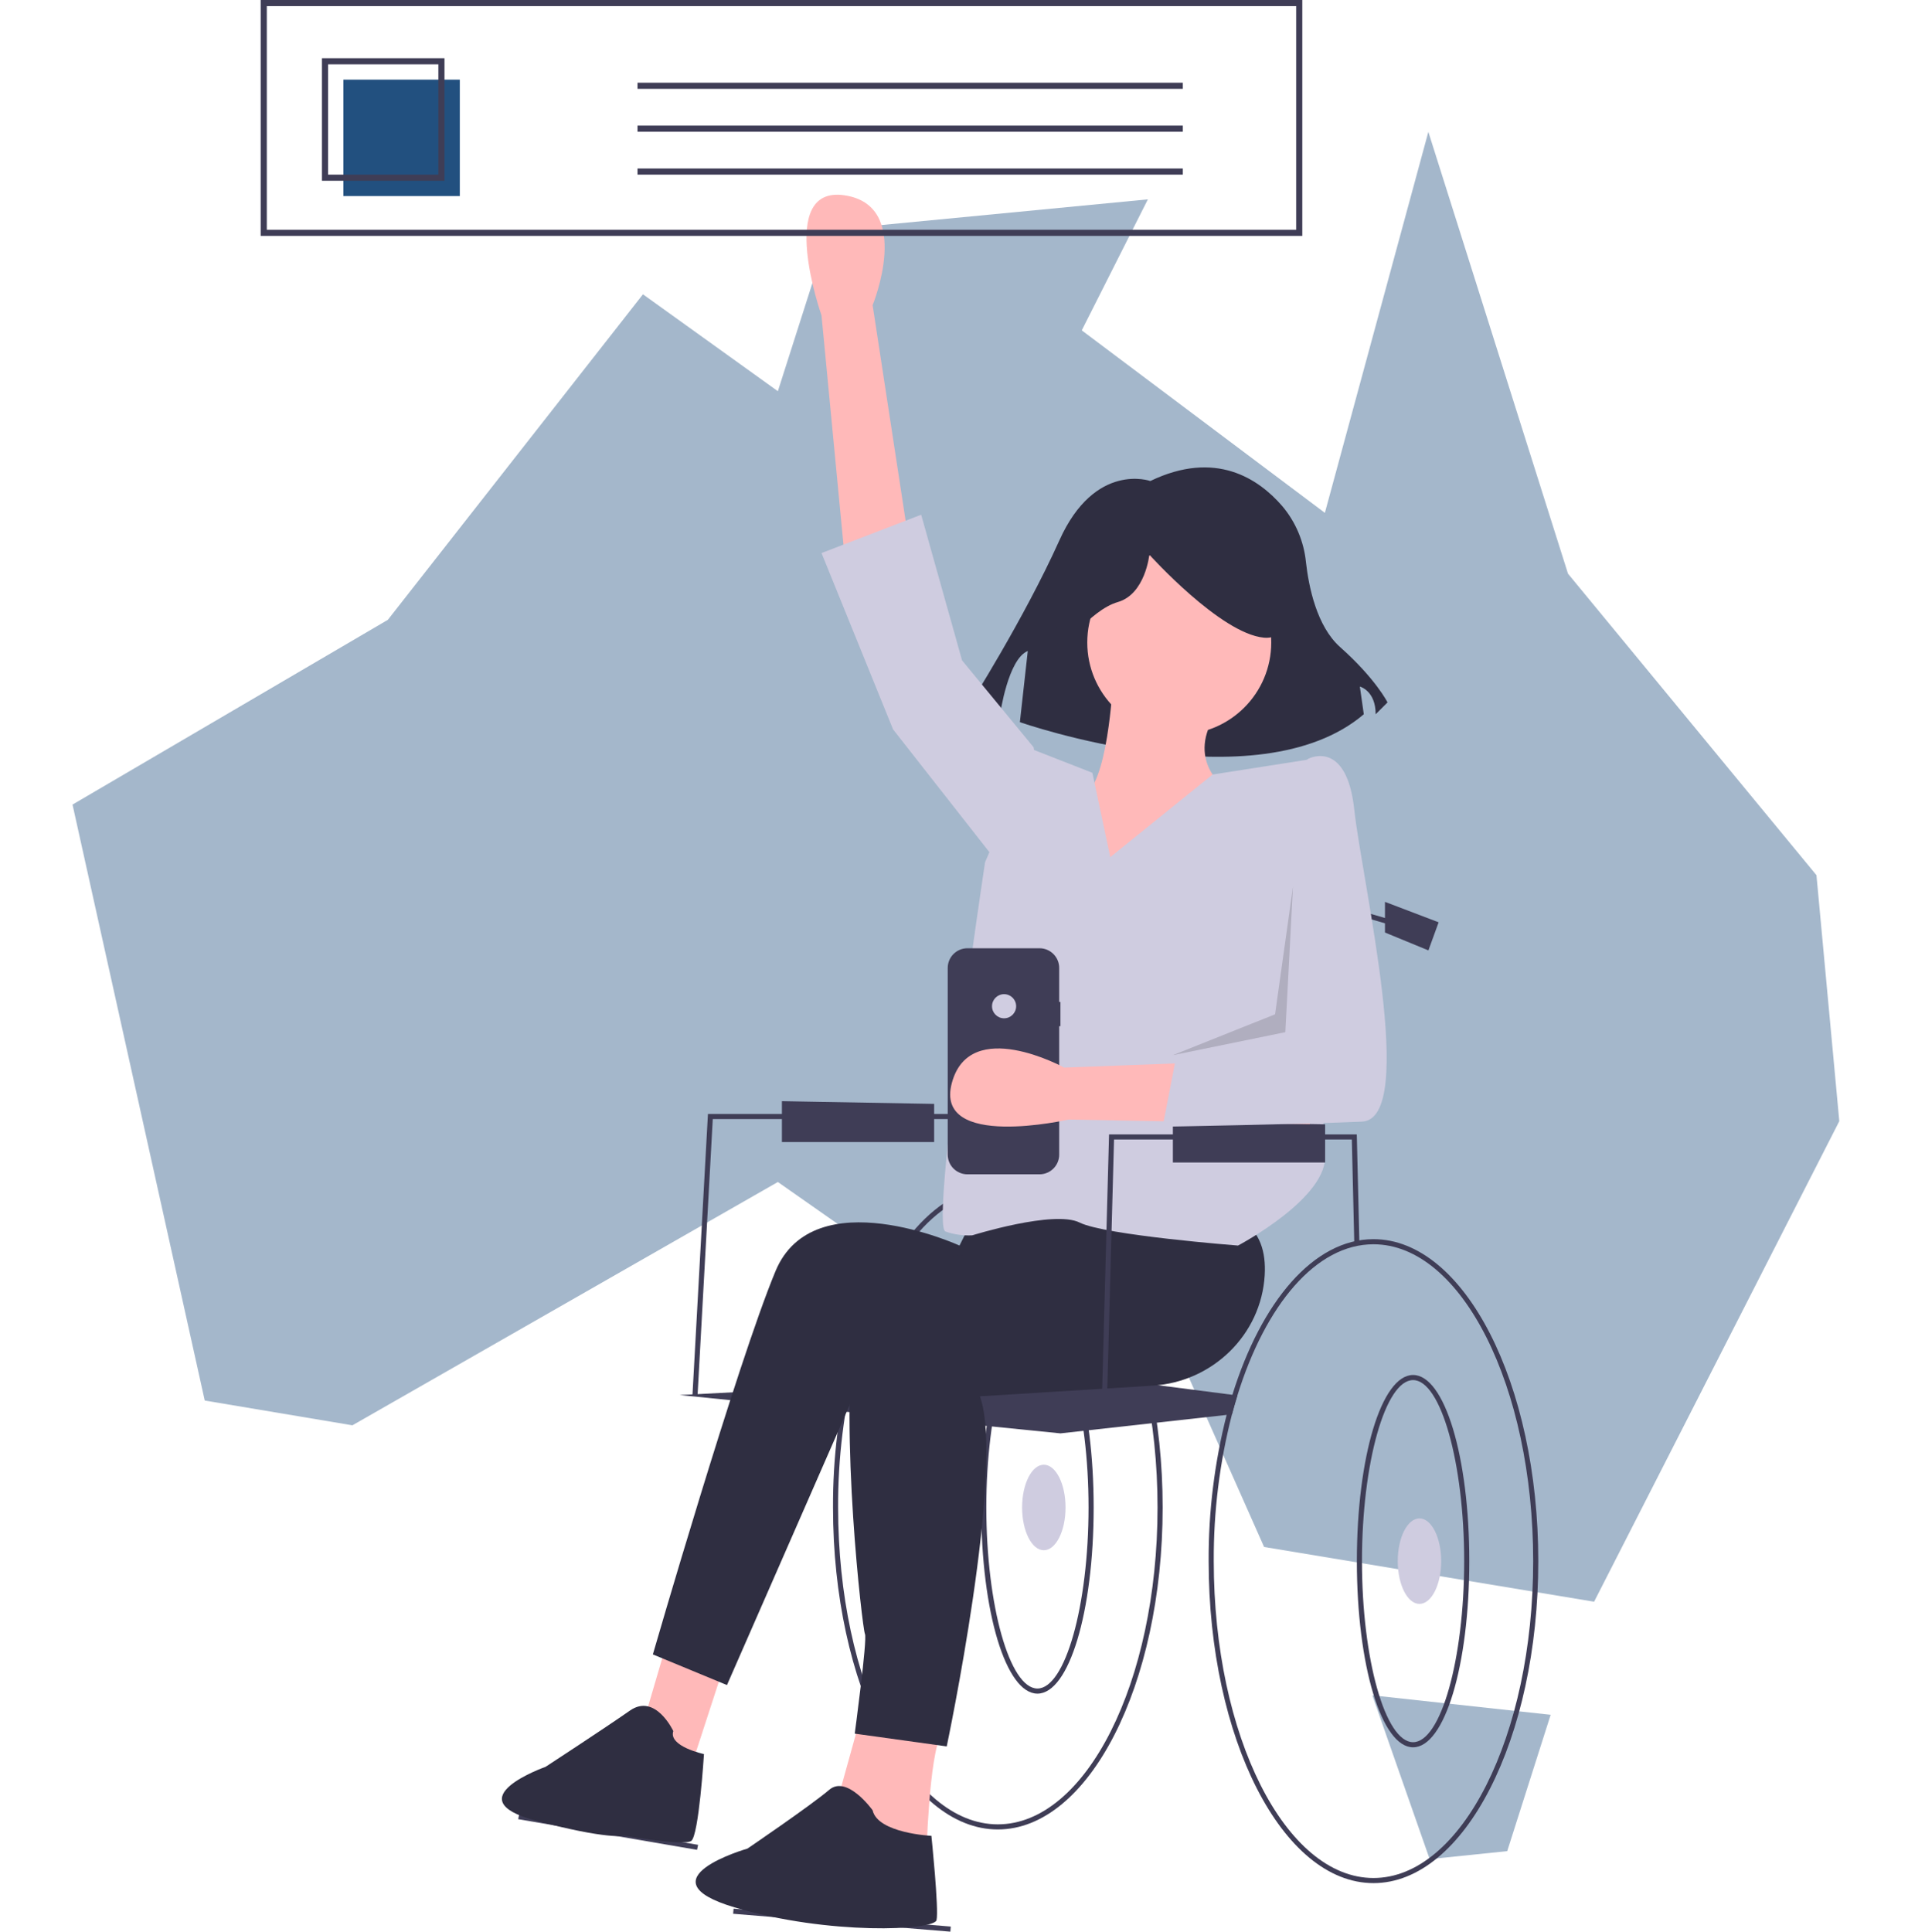
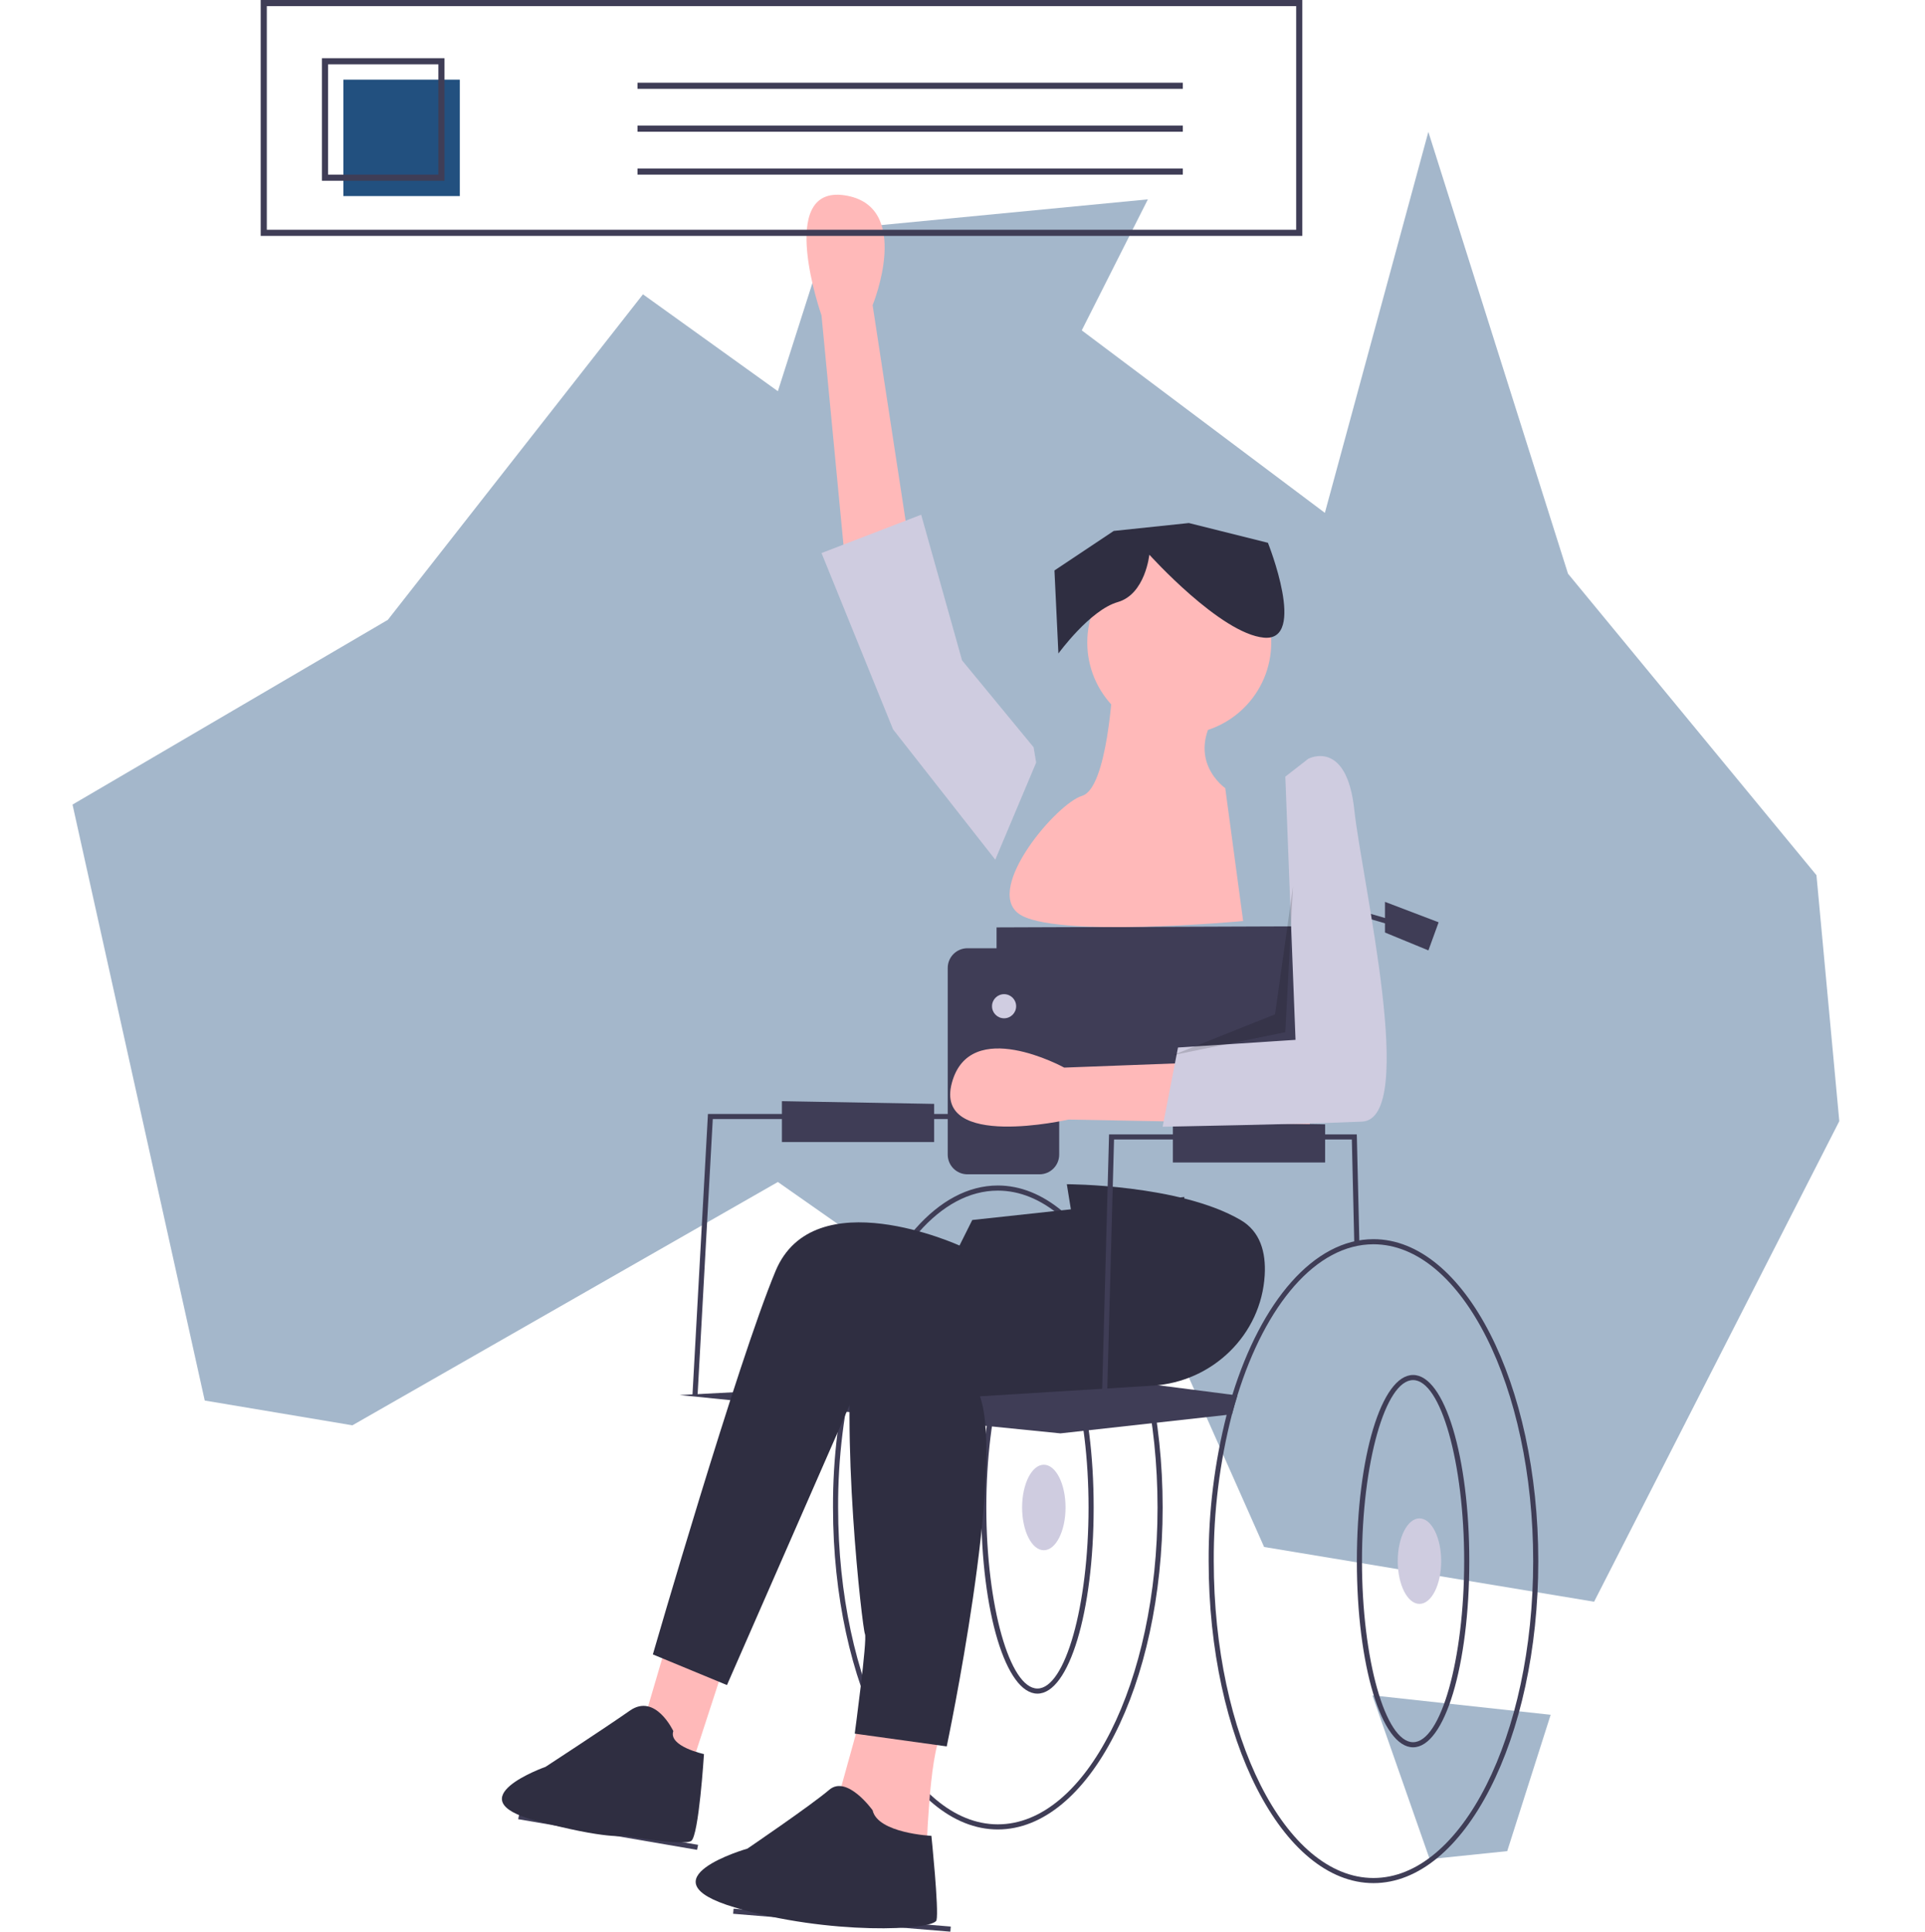
<svg xmlns="http://www.w3.org/2000/svg" width="292" height="293" viewBox="0 0 292 293" fill="none">
  <path d="M216.665 20L200.968 77.792L164.09 50.111L174.119 30.239L125.796 34.898L117.993 59.338L97.53 44.643L58.831 94.019L11 122.041L31.058 212.438L53.456 216.196L117.993 179.289L160.852 209.323L173.31 193.122L191.75 234.65L241.805 242.953L279 170.062L275.535 132.749L237.847 87.019L216.664 20H216.665ZM208.166 257.154L216.866 282L228.628 280.785L235.217 260.103L208.165 257.154H208.166Z" fill="#22507F" fill-opacity="0.41" />
  <path d="M151.359 179.82C142.293 179.82 134.343 189.29 129.959 203.429C129.649 204.422 129.358 205.441 129.087 206.476C127.241 213.725 126.324 221.179 126.358 228.659C126.358 255.589 137.572 277.497 151.359 277.497C165.147 277.497 176.361 255.589 176.361 228.659C176.361 201.728 165.147 179.82 151.359 179.82ZM151.359 276.722C138.002 276.722 127.133 255.159 127.133 228.659C127.097 221.147 128.026 213.662 129.897 206.387C130.153 205.414 130.427 204.46 130.719 203.526C134.986 189.778 142.642 180.596 151.359 180.596C164.717 180.596 175.585 202.158 175.585 228.659C175.585 255.159 164.717 276.722 151.359 276.722Z" fill="#3F3D56" />
  <path d="M157.368 256.896C152.586 256.896 148.84 244.493 148.84 228.659C148.84 212.825 152.586 200.421 157.368 200.421C162.15 200.421 165.895 212.825 165.895 228.659C165.895 244.493 162.15 256.896 157.368 256.896ZM157.368 201.197C153.166 201.197 149.615 213.773 149.615 228.659C149.615 243.545 153.166 256.121 157.368 256.121C161.57 256.121 165.12 243.545 165.12 228.659C165.12 213.773 161.57 201.197 157.368 201.197Z" fill="#3F3D56" />
  <path d="M158.336 235.144C160.156 235.144 161.631 232.24 161.631 228.659C161.631 225.077 160.156 222.173 158.336 222.173C156.517 222.173 155.042 225.077 155.042 228.659C155.042 232.24 156.517 235.144 158.336 235.144Z" fill="#CFCCE0" />
  <path d="M151.166 140.672L204.269 140.478V161.398L151.166 163.541V140.672Z" fill="#3F3D56" />
  <path d="M105.814 211.625L105.04 211.583L107.386 168.967H155.429V169.742H108.12L105.814 211.625Z" fill="#3F3D56" />
  <path d="M105.734 280.59L78.601 275.938L78.762 275.18L105.895 279.831L105.734 280.59Z" fill="#3F3D56" />
  <path d="M111.273 289.514L111.209 290.287L144.157 293L144.22 292.227L111.273 289.514Z" fill="#3F3D56" />
  <path d="M187.699 211.666C187.408 212.6 187.134 213.554 186.877 214.527L186.067 214.616L160.856 217.418L103.101 211.604L163.182 208.503L186.939 211.569L187.699 211.666Z" fill="#3F3D56" />
-   <path d="M174.492 72.961C174.492 72.961 166.097 69.963 160.7 81.956C155.303 93.948 146.908 107.14 146.908 107.14L151.705 108.34C151.705 108.34 152.904 99.945 155.903 98.745L154.703 109.539C154.703 109.539 190.682 122.131 206.873 108.34L206.273 104.142C206.273 104.142 208.672 104.742 208.672 108.34L210.471 106.541C210.471 106.541 208.672 102.943 203.275 98.146C199.733 94.997 198.516 89.007 198.097 85.262C197.784 82.135 196.533 79.175 194.508 76.772C190.921 72.615 184.386 68.197 174.492 72.961Z" fill="#2F2E41" />
  <path d="M128.102 84.276L124.614 47.841C124.614 47.841 117.637 28.073 128.102 29.623C138.568 31.174 132.366 46.29 132.366 46.29L138.181 84.276H128.102Z" fill="#FFB9B9" />
  <path d="M100.969 249.783L97.093 262.962L104.458 269.163L109.884 252.496L100.969 249.783Z" fill="#FFB9B9" />
  <path d="M130.816 259.473L126.94 273.427L140.506 281.954C140.506 281.954 140.894 266.062 142.832 262.962L130.816 259.473Z" fill="#FFB9B9" />
-   <path d="M147.483 185.053L145.545 188.929C145.545 188.929 123.451 178.851 117.637 192.805C111.823 206.759 99.031 250.946 99.031 250.946L110.272 255.597L130.816 208.697L177.717 207.534L179.656 181.564L147.483 185.053Z" fill="#2F2E41" />
+   <path d="M147.483 185.053L145.545 188.929C145.545 188.929 123.451 178.851 117.637 192.805C111.823 206.759 99.031 250.946 99.031 250.946L110.272 255.597L130.816 208.697L177.717 207.534L179.656 181.564L147.483 185.053" fill="#2F2E41" />
  <path d="M163.763 191.642C163.763 191.642 131.979 185.053 129.653 200.945C127.327 216.837 130.816 247.07 131.203 247.845C131.591 248.62 129.653 262.962 129.653 262.962L143.607 264.9C143.607 264.9 152.522 222.651 148.646 211.798L174.872 210.176C183.925 209.616 191.321 202.464 191.842 193.409C192.041 189.943 191.173 186.797 188.183 185.053C178.88 179.626 161.825 179.626 161.825 179.626L163.763 191.642Z" fill="#2F2E41" />
  <path d="M102.132 262.574C102.132 262.574 99.419 256.76 95.543 259.473C91.667 262.187 82.751 268.001 82.751 268.001C82.751 268.001 68.96 272.857 81.201 276.14C92.089 279.061 94.767 278.466 94.767 278.466C94.767 278.466 103.683 280.016 104.846 279.241C106.008 278.466 106.784 266.063 106.784 266.063C106.784 266.063 101.357 264.9 102.132 262.574Z" fill="#2F2E41" />
  <path d="M132.366 274.59C132.366 274.59 128.49 269.163 125.777 271.489C123.064 273.815 113.373 280.404 113.373 280.404C113.373 280.404 97.093 285.055 111.435 289.319C125.777 293.583 141.669 292.807 142.057 291.257C142.444 289.707 141.282 278.466 141.282 278.466C141.282 278.466 133.142 278.078 132.366 274.59Z" fill="#2F2E41" />
  <path d="M178.88 111.408C186.587 111.408 192.834 105.161 192.834 97.454C192.834 89.748 186.587 83.501 178.88 83.501C171.174 83.501 164.926 89.748 164.926 97.454C164.926 105.161 171.174 111.408 178.88 111.408Z" fill="#FFB9B9" />
  <path d="M168.802 103.656C168.802 103.656 168.027 119.548 164.151 120.711C160.275 121.873 149.421 134.664 154.46 138.54C159.499 142.417 188.571 139.703 188.571 139.703L185.857 119.548C185.857 119.548 179.655 115.284 184.694 107.92L168.802 103.656Z" fill="#FFB9B9" />
-   <path d="M168.415 130.013L165.701 117.222L156.786 113.734L149.421 130.788C149.421 130.788 141.088 186.022 143.413 186.797C144.718 187.258 146.102 187.455 147.483 187.379C147.483 187.379 159.887 183.503 163.763 185.441C167.639 187.379 187.796 188.929 187.796 188.929C187.796 188.929 201.75 181.565 200.974 174.975C200.199 168.386 200.974 131.563 200.974 131.563L199.23 115.09L183.936 117.483L168.415 130.013Z" fill="#CFCCE0" />
  <path d="M157.174 115.671L156.786 113.346L145.933 100.167L139.731 78.074L124.614 83.888L135.467 110.633L150.972 130.4L157.174 115.671Z" fill="#CFCCE0" />
  <path d="M160.548 99.123C160.548 99.123 165.345 92.527 169.543 91.328C173.74 90.128 174.34 84.132 174.34 84.132C174.34 84.132 185.134 96.125 191.73 96.724C198.326 97.324 192.33 82.333 192.33 82.333L180.337 79.335L168.943 80.534L159.948 86.531L160.548 99.123Z" fill="#2F2E41" />
  <path d="M205.432 188.748L205.057 172.843H168.986L167.833 215.491L167.058 215.469L168.231 172.068H205.807L205.819 172.443L206.207 188.722L205.432 188.748Z" fill="#3F3D56" />
  <path d="M204.657 167.029H203.881V137.443L216.394 141.075L216.177 141.82L204.657 138.475V167.029Z" fill="#3F3D56" />
  <path d="M208.339 187.96C199.273 187.96 191.323 197.429 186.939 211.569C186.629 212.561 186.338 213.581 186.067 214.616C184.22 221.864 183.304 229.318 183.338 236.798C183.338 263.729 194.552 285.637 208.339 285.637C222.127 285.637 233.34 263.729 233.34 236.798C233.34 209.867 222.127 187.96 208.339 187.96ZM208.339 284.861C194.982 284.861 184.113 263.299 184.113 236.798C184.077 229.287 185.006 221.801 186.877 214.526C187.133 213.554 187.407 212.6 187.699 211.666C191.966 197.918 199.622 188.735 208.339 188.735C221.696 188.735 232.565 210.298 232.565 236.798C232.565 263.299 221.696 284.861 208.339 284.861Z" fill="#3F3D56" />
  <path d="M214.347 265.036C209.565 265.036 205.82 252.632 205.82 236.798C205.82 220.964 209.565 208.561 214.347 208.561C219.129 208.561 222.875 220.964 222.875 236.798C222.875 252.632 219.129 265.036 214.347 265.036ZM214.347 209.336C210.145 209.336 206.595 221.912 206.595 236.798C206.595 251.684 210.145 264.26 214.347 264.26C218.549 264.26 222.099 251.684 222.099 236.798C222.099 221.912 218.549 209.336 214.347 209.336Z" fill="#3F3D56" />
  <path d="M215.316 243.284C217.136 243.284 218.611 240.38 218.611 236.798C218.611 233.216 217.136 230.313 215.316 230.313C213.497 230.313 212.021 233.216 212.021 236.798C212.021 240.38 213.497 243.284 215.316 243.284Z" fill="#CFCCE0" />
  <path d="M210.083 136.796L218.223 139.897L216.673 144.16L210.083 141.447V136.796Z" fill="#3F3D56" />
  <path d="M177.911 170.13V176.332H201.006V170.542L177.911 170.13Z" fill="#3F3D56" />
  <path d="M118.606 167.029V173.231H141.7V167.441L118.606 167.029Z" fill="#3F3D56" />
  <path d="M197.545 35.782H39.543V0H197.545V35.782ZM40.472 34.852H196.615V0.929H40.472V34.852Z" fill="#3F3D56" />
  <path d="M69.749 12.082H52.09V29.741H69.749V12.082Z" fill="#22507F" />
  <path d="M67.425 27.417H48.837V8.829H67.425V27.417ZM49.766 26.488H66.496V9.758H49.766L49.766 26.488Z" fill="#3F3D56" />
  <path d="M179.421 12.547H96.702V13.476H179.421V12.547Z" fill="#3F3D56" />
  <path d="M179.421 19.053H96.702V19.982H179.421V19.053Z" fill="#3F3D56" />
  <path d="M179.421 25.558H96.702V26.488H179.421V25.558Z" fill="#3F3D56" />
  <path d="M160.856 151.982H160.668V146.82C160.668 146.428 160.59 146.04 160.44 145.677C160.29 145.315 160.07 144.985 159.793 144.708C159.515 144.431 159.186 144.211 158.823 144.06C158.461 143.91 158.073 143.833 157.68 143.833H146.745C146.353 143.833 145.964 143.91 145.602 144.06C145.239 144.211 144.91 144.431 144.633 144.708C144.355 144.985 144.135 145.315 143.985 145.677C143.835 146.04 143.758 146.428 143.758 146.82V175.136C143.758 175.528 143.835 175.917 143.985 176.279C144.135 176.642 144.355 176.971 144.633 177.248C144.91 177.526 145.239 177.746 145.602 177.896C145.964 178.046 146.353 178.123 146.745 178.123H157.68C158.073 178.123 158.461 178.046 158.823 177.896C159.186 177.746 159.515 177.526 159.793 177.248C160.07 176.971 160.29 176.642 160.44 176.279C160.59 175.917 160.668 175.528 160.668 175.136V155.656H160.856V151.982Z" fill="#3F3D56" />
  <path d="M152.307 154.459C153.318 154.459 154.137 153.639 154.137 152.629C154.137 151.618 153.318 150.799 152.307 150.799C151.296 150.799 150.477 151.618 150.477 152.629C150.477 153.639 151.296 154.459 152.307 154.459Z" fill="#D0CDE1" />
  <path d="M198.679 170.504L162.083 169.816C162.083 169.816 141.648 174.493 144.382 164.273C147.115 154.052 161.427 161.937 161.427 161.937L199.828 160.492L198.679 170.504Z" fill="#FFB9B9" />
  <path d="M194.966 117.803L198.455 115.09C198.455 115.09 204.269 111.989 205.432 122.842C206.595 133.695 215.123 169.743 206.595 170.13C198.067 170.518 176.361 170.905 176.361 170.905L178.687 158.89L196.517 157.727L194.966 117.803Z" fill="#CFCCE0" />
  <path opacity="0.15" d="M196.129 134.47L194.966 156.564L177.911 160.052L193.416 153.851L196.129 134.47Z" fill="black" />
</svg>